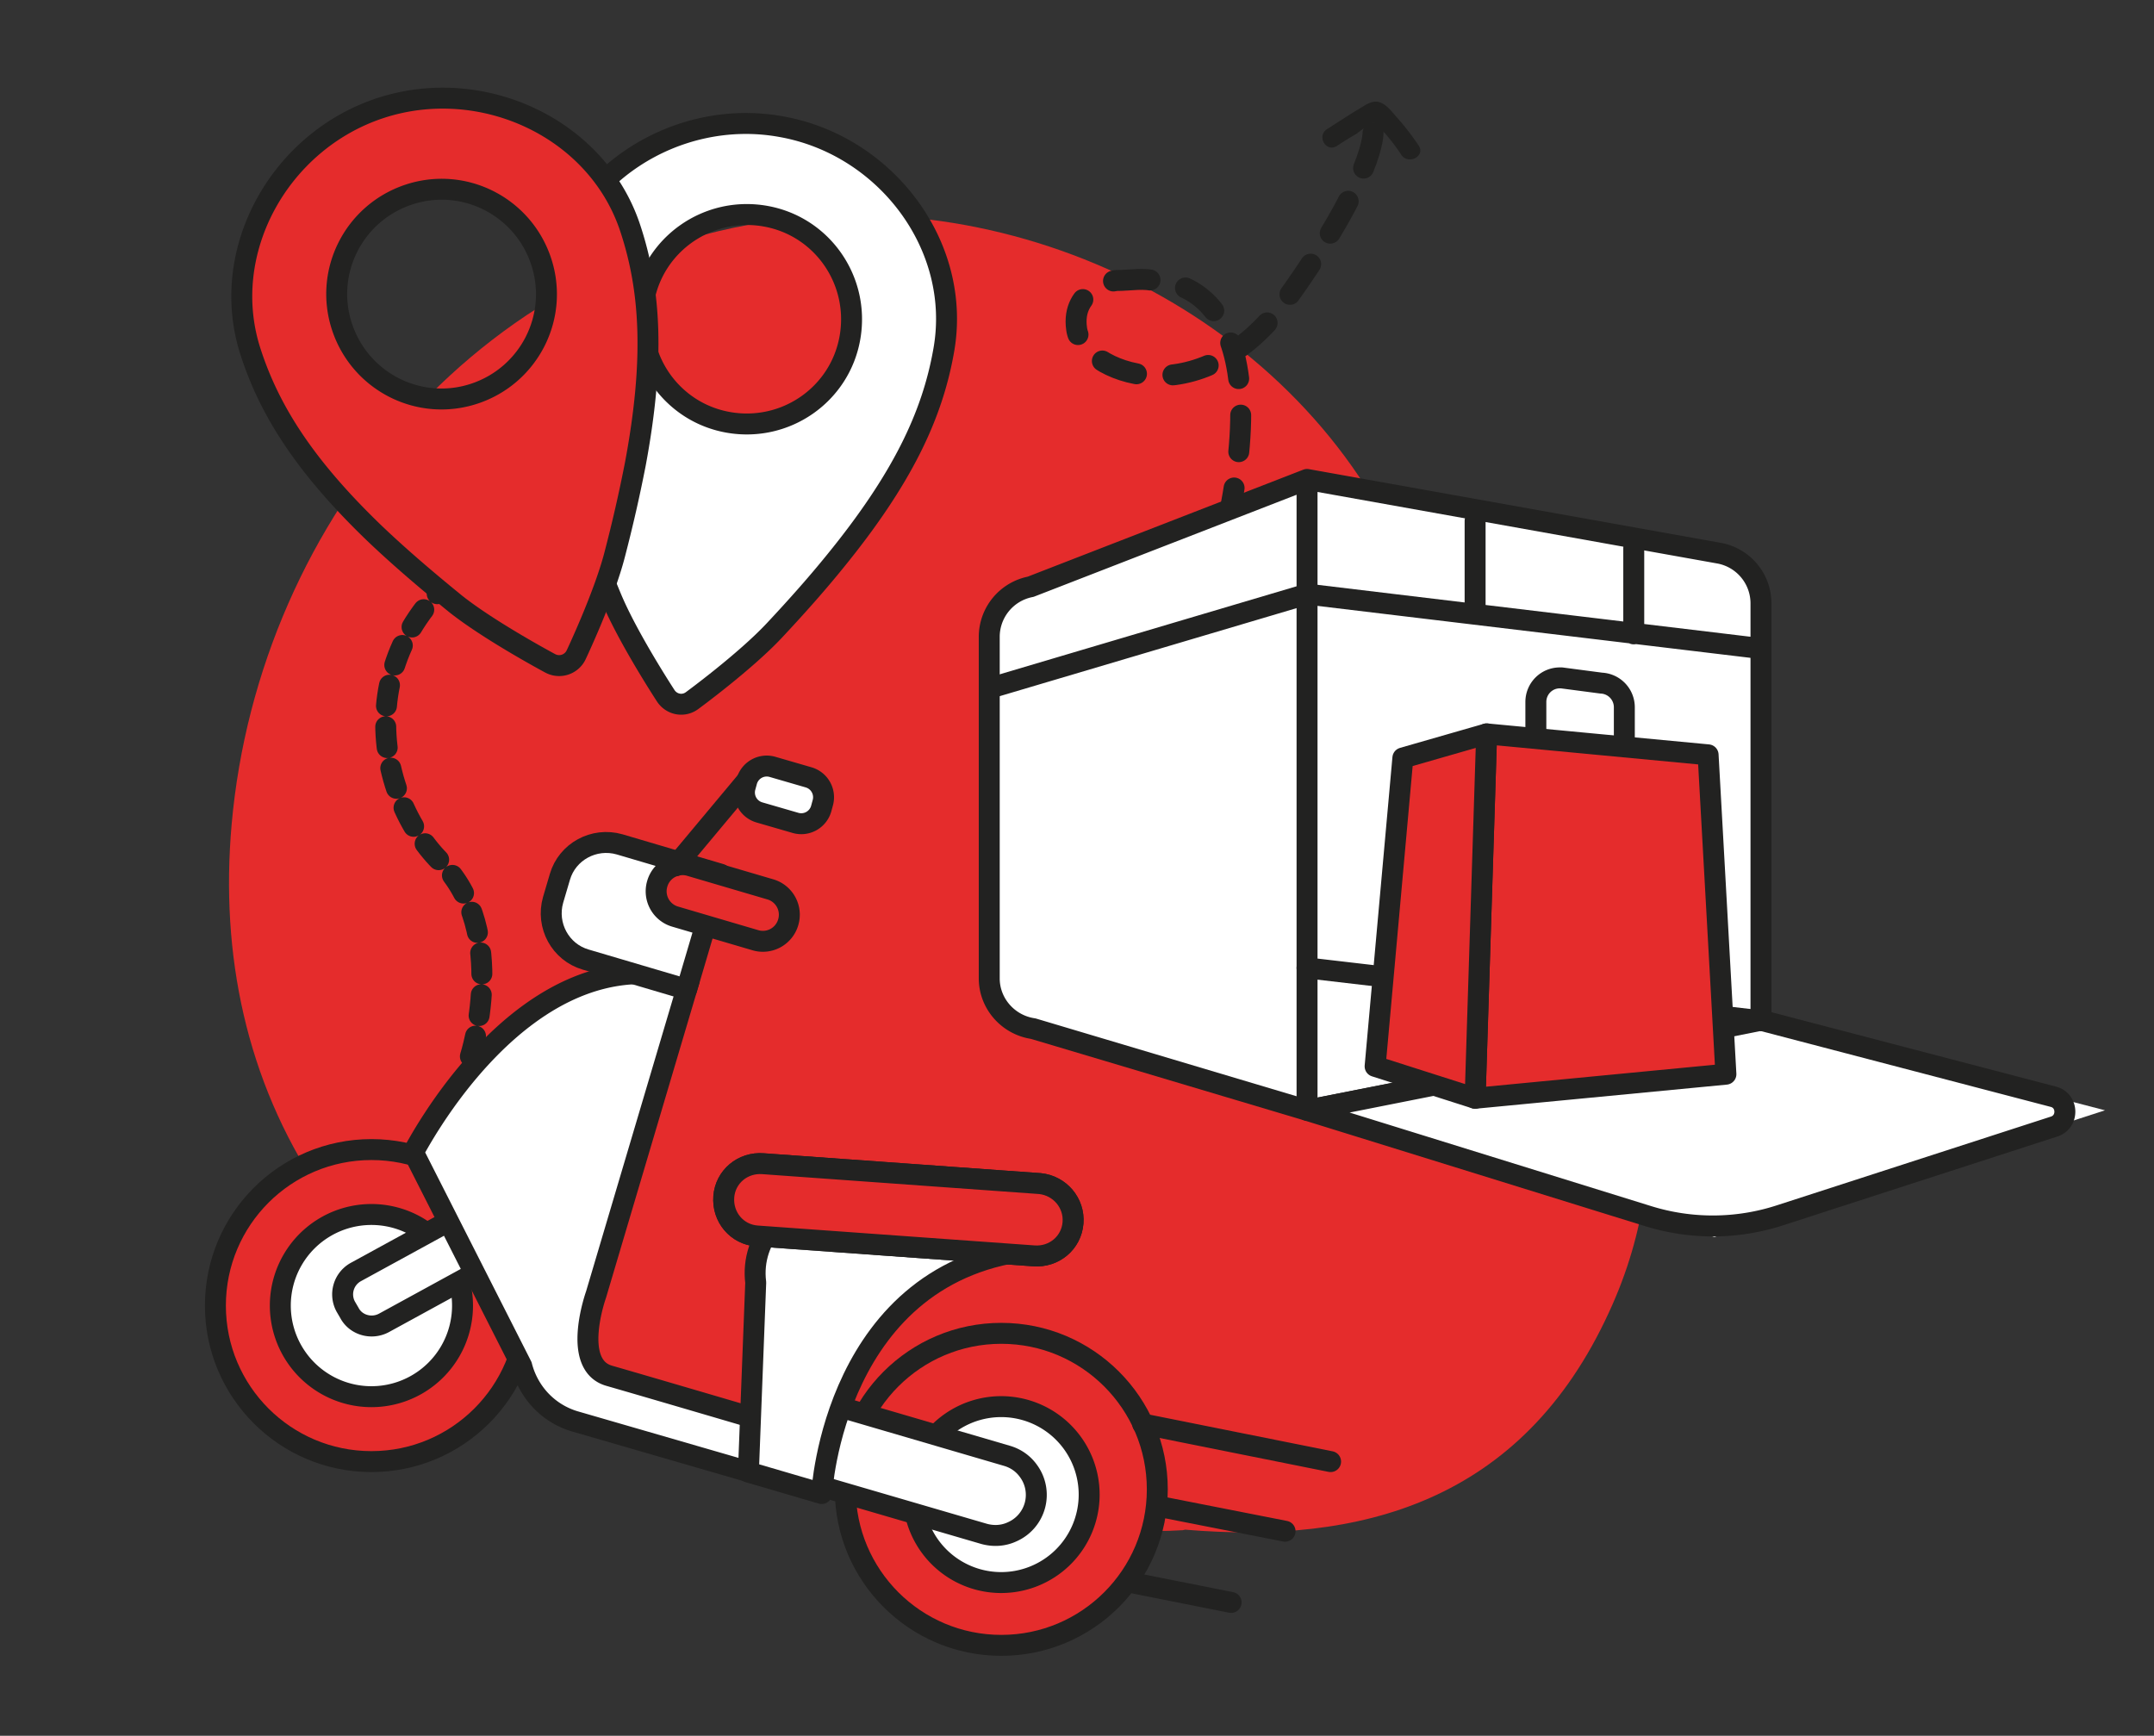
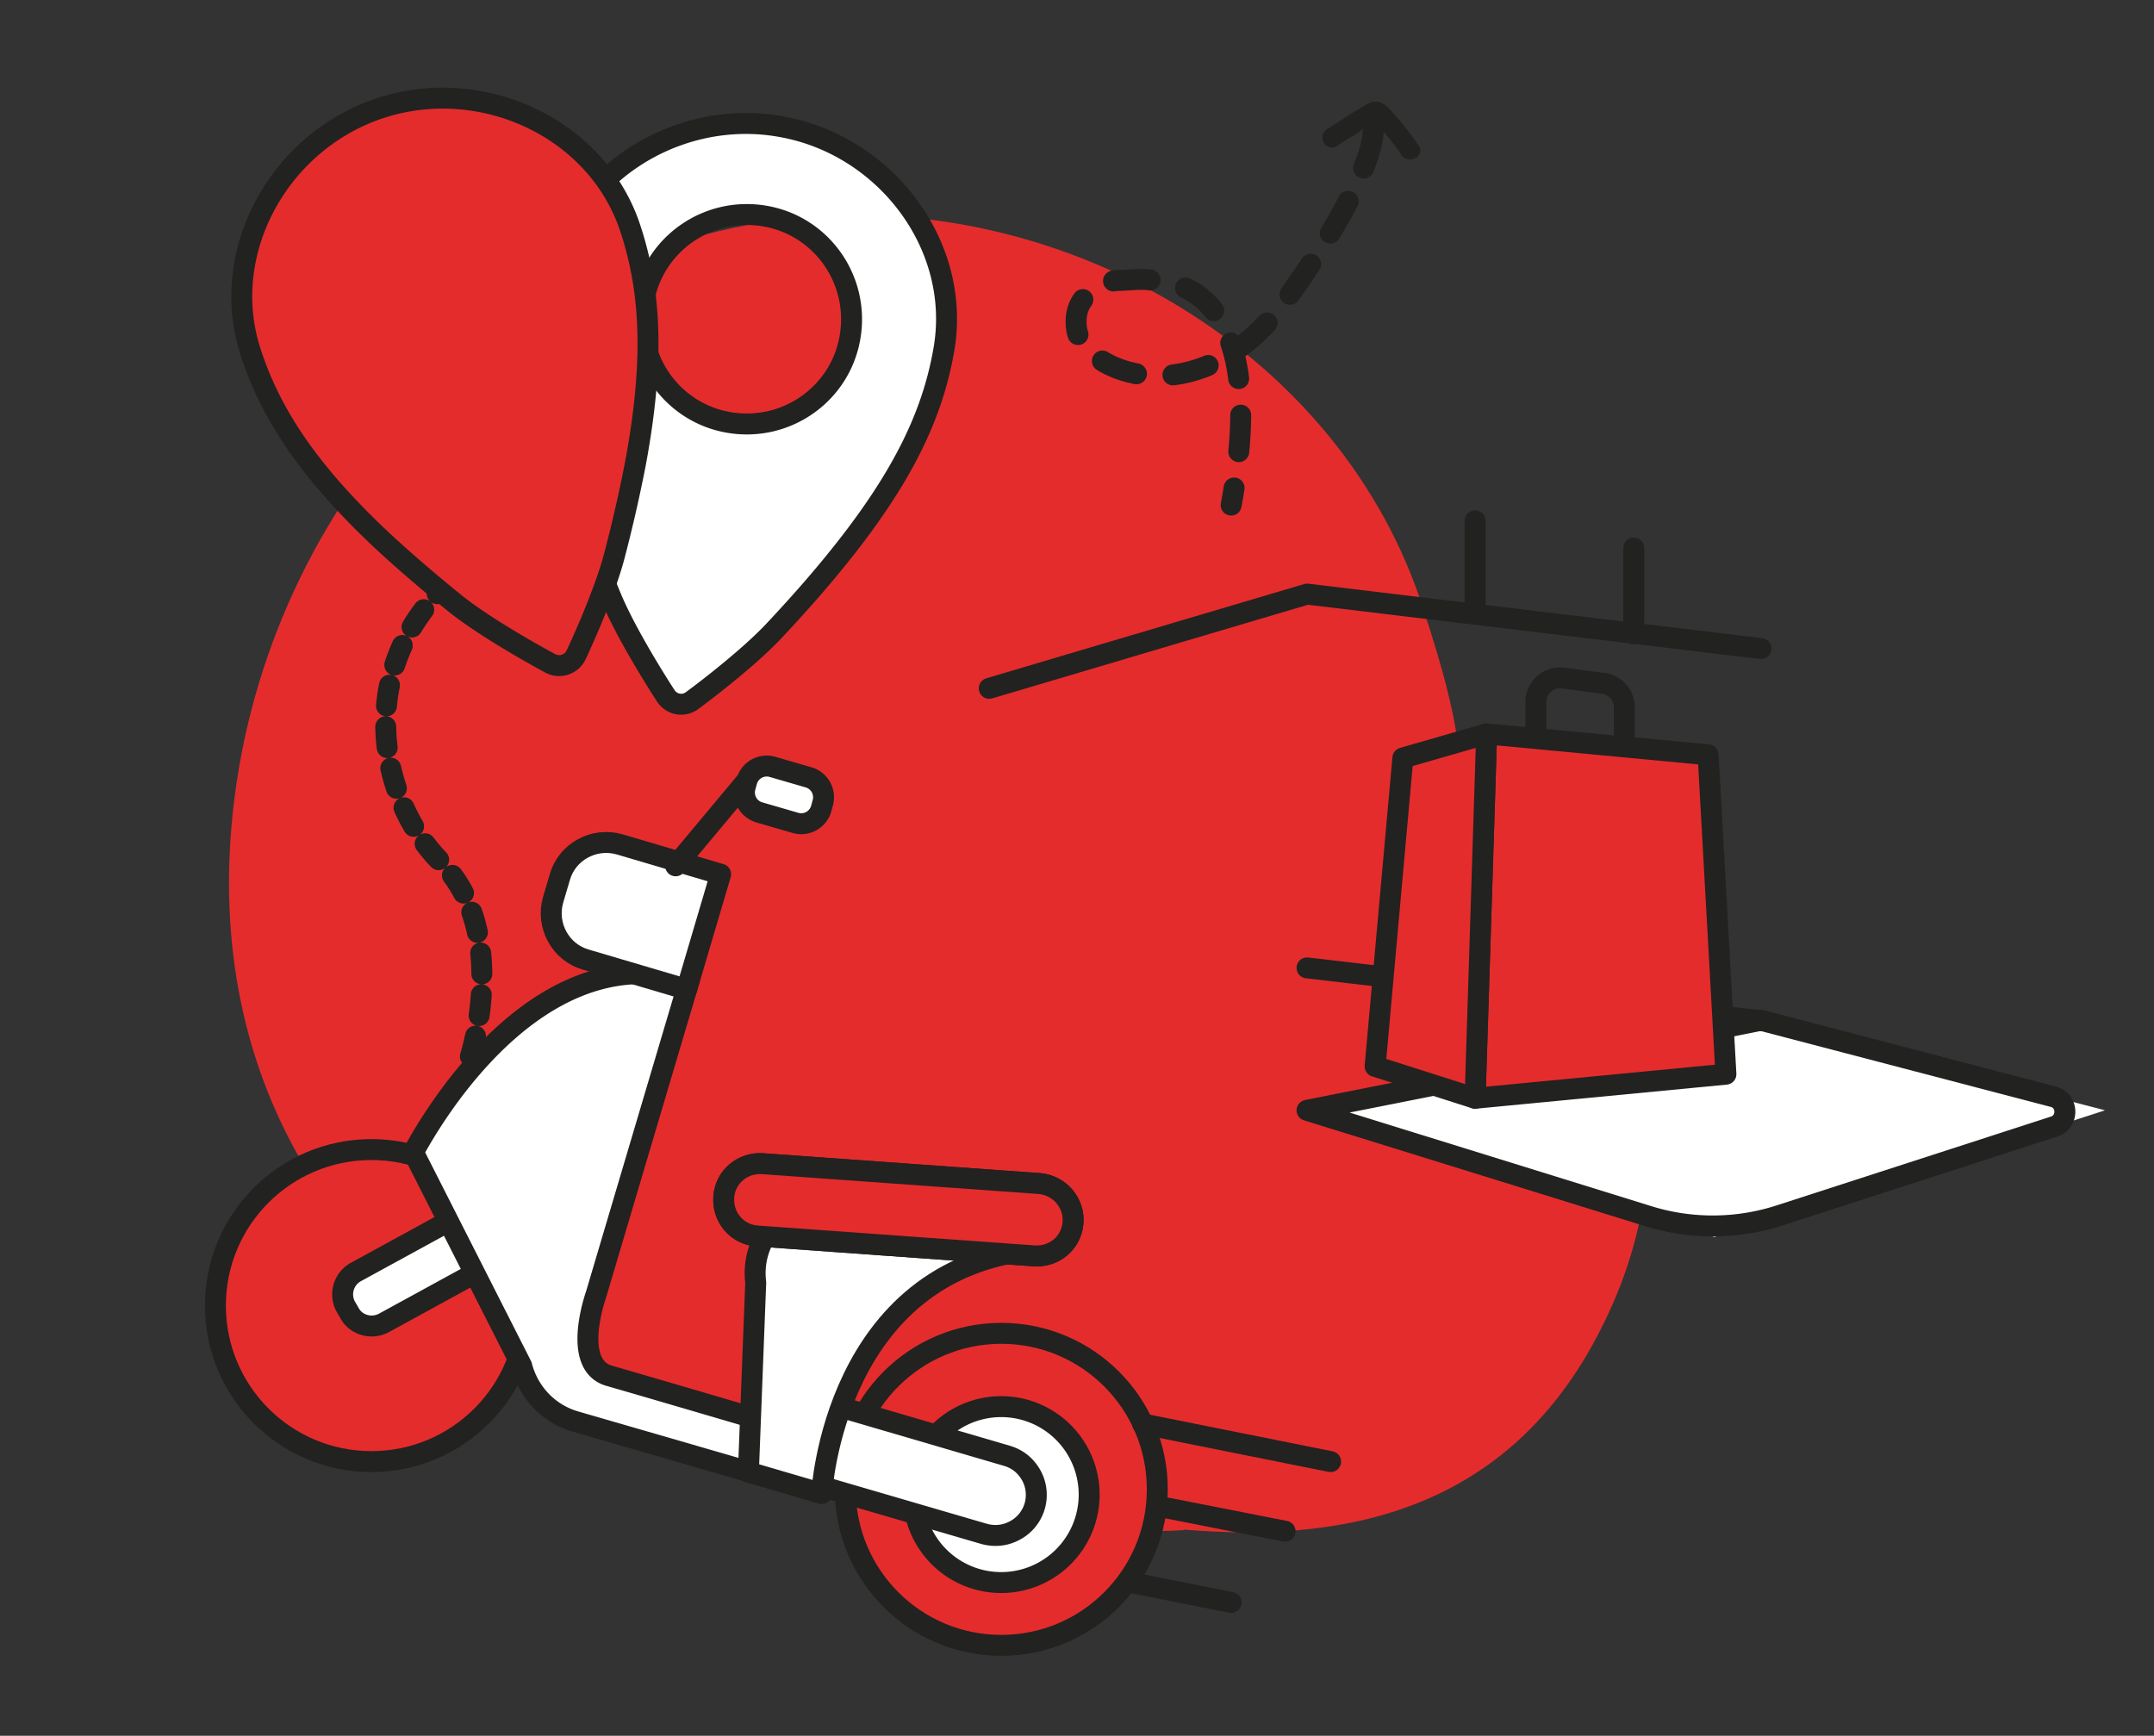
<svg xmlns="http://www.w3.org/2000/svg" width="170" height="137" fill="none">
  <rect width="100%" height="100%" fill="#333333" stroke="none" />
  <path d="M119.065 68.834c-1.198-1.57-2.562-2.934-4.132-3.967-.042-.207-.042-.33-.083-.579 1.322-4.421-1.074-11.694-2.479-16.115-6.446-20.33-28.058-32.81-48.76-31.033-25 2.107-43.181 23.636-45.33 47.933-.91 10.29 1.157 20.166 6.86 28.76 7.52 11.323 19.545 14.504 31.858 18.058 6.405 1.86 13.802 4.297 21.405 6.198 4.38 1.86 9.05 3.058 14.959 2.686.041 0 .124-.041.165-.041 13.802 1.157 26.57-2.108 33.471-17.19 5.702-12.314 3.76-26.86-7.934-34.71Z" fill="#e52c2c" />
  <path d="M37.124 83.38s3.181-9.835-2.356-15.373c-5.537-5.537-7.603-18.553 5.207-25.206" stroke="#222221" stroke-width="1.653" stroke-miterlimit="10" stroke-linecap="round" stroke-linejoin="round" stroke-dasharray="1.65 1.65" />
  <path d="M29.314 115.362c6.8 0 12.314-5.513 12.314-12.314 0-6.8-5.513-12.314-12.314-12.314-6.8 0-12.314 5.514-12.314 12.314 0 6.801 5.513 12.314 12.314 12.314Z" fill="#e52c2c" stroke="#222221" stroke-width="1.653" stroke-miterlimit="10" stroke-linecap="round" stroke-linejoin="round" />
-   <path d="M29.314 110.238a7.19 7.19 0 1 0 0-14.38 7.19 7.19 0 0 0 0 14.38Z" fill="#fff" stroke="#222221" stroke-width="1.653" stroke-miterlimit="10" stroke-linecap="round" stroke-linejoin="round" />
  <path d="M79.024 129.866c6.8 0 12.314-5.513 12.314-12.314s-5.513-12.314-12.314-12.314c-6.8 0-12.314 5.513-12.314 12.314s5.513 12.314 12.314 12.314Z" fill="#e52c2c" stroke="#222221" stroke-width="1.653" stroke-miterlimit="10" stroke-linecap="round" stroke-linejoin="round" />
  <path d="M78.9 124.908a6.943 6.943 0 1 0-.002-13.884 6.943 6.943 0 0 0 .002 13.884ZM27.578 103.627l-.289-.496a2.017 2.017 0 0 1 .785-2.727l14.504-7.934a2.018 2.018 0 0 1 2.727.785l.29.496c.537.992.165 2.19-.785 2.727l-14.504 7.934c-.992.537-2.232.165-2.728-.785Z" fill="#fff" stroke="#222221" stroke-width="1.653" stroke-miterlimit="10" stroke-linecap="round" stroke-linejoin="round" />
  <path d="m64.52 110.528 14.959 4.38c.702.206 1.28.62 1.694 1.198a3.184 3.184 0 0 1-1.281 4.793c-.703.331-1.488.372-2.231.166l-15.992-4.67 2.851-5.867ZM54.396 77.388l-7.355 24.793s-1.983 5.537 1.033 6.405c3.017.867 11.446 3.347 11.446 3.347l.372 4.462-14.545-4.214c-2.066-.62-3.637-2.273-4.174-4.381L32.62 90.941c.041.041 8.719-17.355 21.776-13.553Z" fill="#fff" stroke="#222221" stroke-width="1.653" stroke-miterlimit="10" stroke-linecap="round" stroke-linejoin="round" />
  <path d="M65.636 94.66c-3.595-.124-6.446 3.017-5.992 6.57l-.578 14.959 5.785 1.694s.95-17.81 16.942-19.256l-.166-3.76-15.991-.207Z" fill="#fff" stroke="#222221" stroke-width="1.653" stroke-miterlimit="10" stroke-linecap="round" stroke-linejoin="round" />
  <path d="M84.685 96.52c-.124 1.57-1.487 2.727-3.099 2.603l-21.86-1.57c-1.57-.124-2.727-1.488-2.602-3.1.123-1.57 1.487-2.727 3.099-2.603l21.859 1.57c1.57.166 2.727 1.53 2.603 3.1Z" fill="#fff" stroke="#222221" stroke-width="1.653" stroke-miterlimit="10" stroke-linecap="round" stroke-linejoin="round" />
  <path d="M84.685 96.52c-.124 1.57-1.487 2.727-3.099 2.603l-21.86-1.57c-1.57-.124-2.727-1.488-2.602-3.1.123-1.57 1.487-2.727 3.099-2.603l21.859 1.57c1.57.166 2.727 1.53 2.603 3.1Z" fill="#e52c2c" stroke="#222221" stroke-width="1.653" stroke-miterlimit="10" stroke-linecap="round" stroke-linejoin="round" />
  <path d="m54.19 78.09-7.975-2.355c-1.984-.579-3.141-2.686-2.562-4.711l.537-1.818c.578-1.984 2.686-3.14 4.71-2.562l7.976 2.355-2.686 9.09Z" fill="#fff" stroke="#222221" stroke-width="1.653" stroke-miterlimit="10" stroke-linecap="round" stroke-linejoin="round" />
-   <path d="m59.603 74.206-6.322-1.86a2.081 2.081 0 0 1-1.405-2.603 2.08 2.08 0 0 1 2.603-1.405l6.322 1.86a2.081 2.081 0 0 1 1.405 2.603 2.081 2.081 0 0 1-2.603 1.405Z" fill="#e52c2c" stroke="#222221" stroke-width="1.653" stroke-miterlimit="10" stroke-linecap="round" stroke-linejoin="round" />
  <path d="m53.322 68.338 6.074-7.273" stroke="#222221" stroke-width="1.653" stroke-miterlimit="10" stroke-linecap="round" stroke-linejoin="round" />
  <path d="m62.785 64.95-2.852-.827a1.635 1.635 0 0 1-1.115-2.025l.124-.454a1.635 1.635 0 0 1 2.025-1.116l2.85.827a1.635 1.635 0 0 1 1.116 2.024l-.124.455a1.635 1.635 0 0 1-2.024 1.116ZM48.24 47.181c1.322 3.182 4.297 7.727 4.297 7.727.454.703 1.405.91 2.107.372 0 0 4.174-3.058 6.488-5.537 1.818-1.942 3.388-3.719 4.793-5.454 5.248-6.447 7.645-11.447 8.554-16.612 1.487-8.264-4.587-16.24-12.852-17.685-8.264-1.488-16.694 3.925-18.181 12.148-.868 4.835-.455 10.041 1.818 17.149.785 2.396 1.777 5 2.975 7.892Zm12.148-30.123c4.504.785 7.48 5.082 6.694 9.586-.785 4.504-5.083 7.48-9.587 6.694-4.504-.785-7.479-5.082-6.694-9.586.785-4.504 5.083-7.48 9.587-6.694Z" fill="#fff" stroke="#222221" stroke-width="1.653" stroke-miterlimit="10" stroke-linecap="round" stroke-linejoin="round" />
-   <path d="M35.925 47.636c2.686 2.148 7.48 4.71 7.48 4.71a1.485 1.485 0 0 0 2.066-.66s2.231-4.712 3.058-7.976a116.631 116.631 0 0 0 1.611-7.066c1.529-8.182 1.24-13.719-.413-18.677C47.082 10.033 37.95 5.9 29.975 8.545 22 11.19 17.165 19.95 19.81 27.884c1.529 4.67 4.38 9.05 9.752 14.215 1.818 1.735 3.925 3.553 6.363 5.537Zm-3.677-32.273c4.339-1.446 9.008.91 10.454 5.248 1.446 4.339-.909 9.008-5.248 10.455-4.339 1.446-9.008-.91-10.454-5.248-1.446-4.339.909-9.008 5.248-10.455Z" fill="#e52c2c" stroke="#222221" stroke-width="1.653" stroke-miterlimit="10" stroke-linecap="round" stroke-linejoin="round" />
-   <path d="m81.545 81.189 21.611 6.446V37.842l-21.818 8.471a4.03 4.03 0 0 0-3.264 3.967v26.942c0 1.983 1.487 3.678 3.47 3.967ZM138.982 80.569l-35.826 7.066V37.842l32.562 5.827a4.03 4.03 0 0 1 3.264 3.967v32.933Z" fill="#fff" stroke="#222221" stroke-width="1.653" stroke-miterlimit="10" stroke-linecap="round" stroke-linejoin="round" />
+   <path d="M35.925 47.636c2.686 2.148 7.48 4.71 7.48 4.71a1.485 1.485 0 0 0 2.066-.66s2.231-4.712 3.058-7.976a116.631 116.631 0 0 0 1.611-7.066c1.529-8.182 1.24-13.719-.413-18.677C47.082 10.033 37.95 5.9 29.975 8.545 22 11.19 17.165 19.95 19.81 27.884c1.529 4.67 4.38 9.05 9.752 14.215 1.818 1.735 3.925 3.553 6.363 5.537Zm-3.677-32.273Z" fill="#e52c2c" stroke="#222221" stroke-width="1.653" stroke-miterlimit="10" stroke-linecap="round" stroke-linejoin="round" />
  <path d="m138.982 51.19-35.826-4.298-25.082 7.438M116.42 48.462v-7.355M128.941 50.032v-6.777" stroke="#222221" stroke-width="1.653" stroke-miterlimit="10" stroke-linecap="round" stroke-linejoin="round" />
  <path d="m103.156 87.635 32.149 10 30.826-10-27.149-7.066-35.826 7.066Z" fill="#fff" />
  <path d="m103.156 87.635 26.901 8.347a17.174 17.174 0 0 0 10.495-.082l21.57-6.984c1.157-.372 1.116-2.066-.082-2.355l-23.058-6.033-35.826 7.107ZM138.982 80.569l-35.826-4.174M121.214 58.917v-3.513c0-1.033.826-1.9 1.901-1.9h.124l3.14.413a1.907 1.907 0 0 1 1.818 1.9v3.513" stroke="#222221" stroke-width="1.653" stroke-miterlimit="10" stroke-linecap="round" stroke-linejoin="round" />
  <path d="m136.214 84.784-19.794 1.9.909-28.76 17.48 1.654 1.405 25.206Z" fill="#e52c2c" stroke="#222221" stroke-width="1.653" stroke-miterlimit="10" stroke-linecap="round" stroke-linejoin="round" />
  <path d="m116.42 86.685-7.892-2.52 2.19-24.34 6.612-1.9-.91 28.76Z" fill="#e52c2c" stroke="#222221" stroke-width="1.653" stroke-miterlimit="10" stroke-linecap="round" stroke-linejoin="round" />
  <path d="m90.18 112.387 14.835 2.975M91.338 118.875l10.083 1.983M89.478 124.949l7.686 1.529" stroke="#222221" stroke-width="1.653" stroke-miterlimit="10" stroke-linecap="round" stroke-linejoin="round" />
  <path d="M108.363 10.487s.165 3.347-6.777 13.058c-6.942 9.71-16.157 5.744-16.612 2.438-.495-3.306 3.1-3.843 3.1-3.843 1.198 0 2.272-.248 3.181.083 0 0 9.339-.703 5.91 17.644" stroke="#222221" stroke-width="1.653" stroke-miterlimit="10" stroke-linecap="round" stroke-linejoin="round" stroke-dasharray="2.89 2.89" />
  <path d="M111.958 11.48a19.986 19.986 0 0 0-1.653-2.15c-.414-.454-.868-1.115-1.488-1.28-.537-.125-.992.206-1.405.454-.909.537-1.777 1.116-2.686 1.694-.826.537-.082 1.86.785 1.322.496-.33 1.033-.66 1.529-.95.248-.165 1.24-.992 1.529-.95-.248-.083-.206.04.165.289.207.207.414.454.62.661.455.537.868 1.074 1.24 1.653.578.826 1.942.082 1.364-.744Z" fill="#222221" />
</svg>